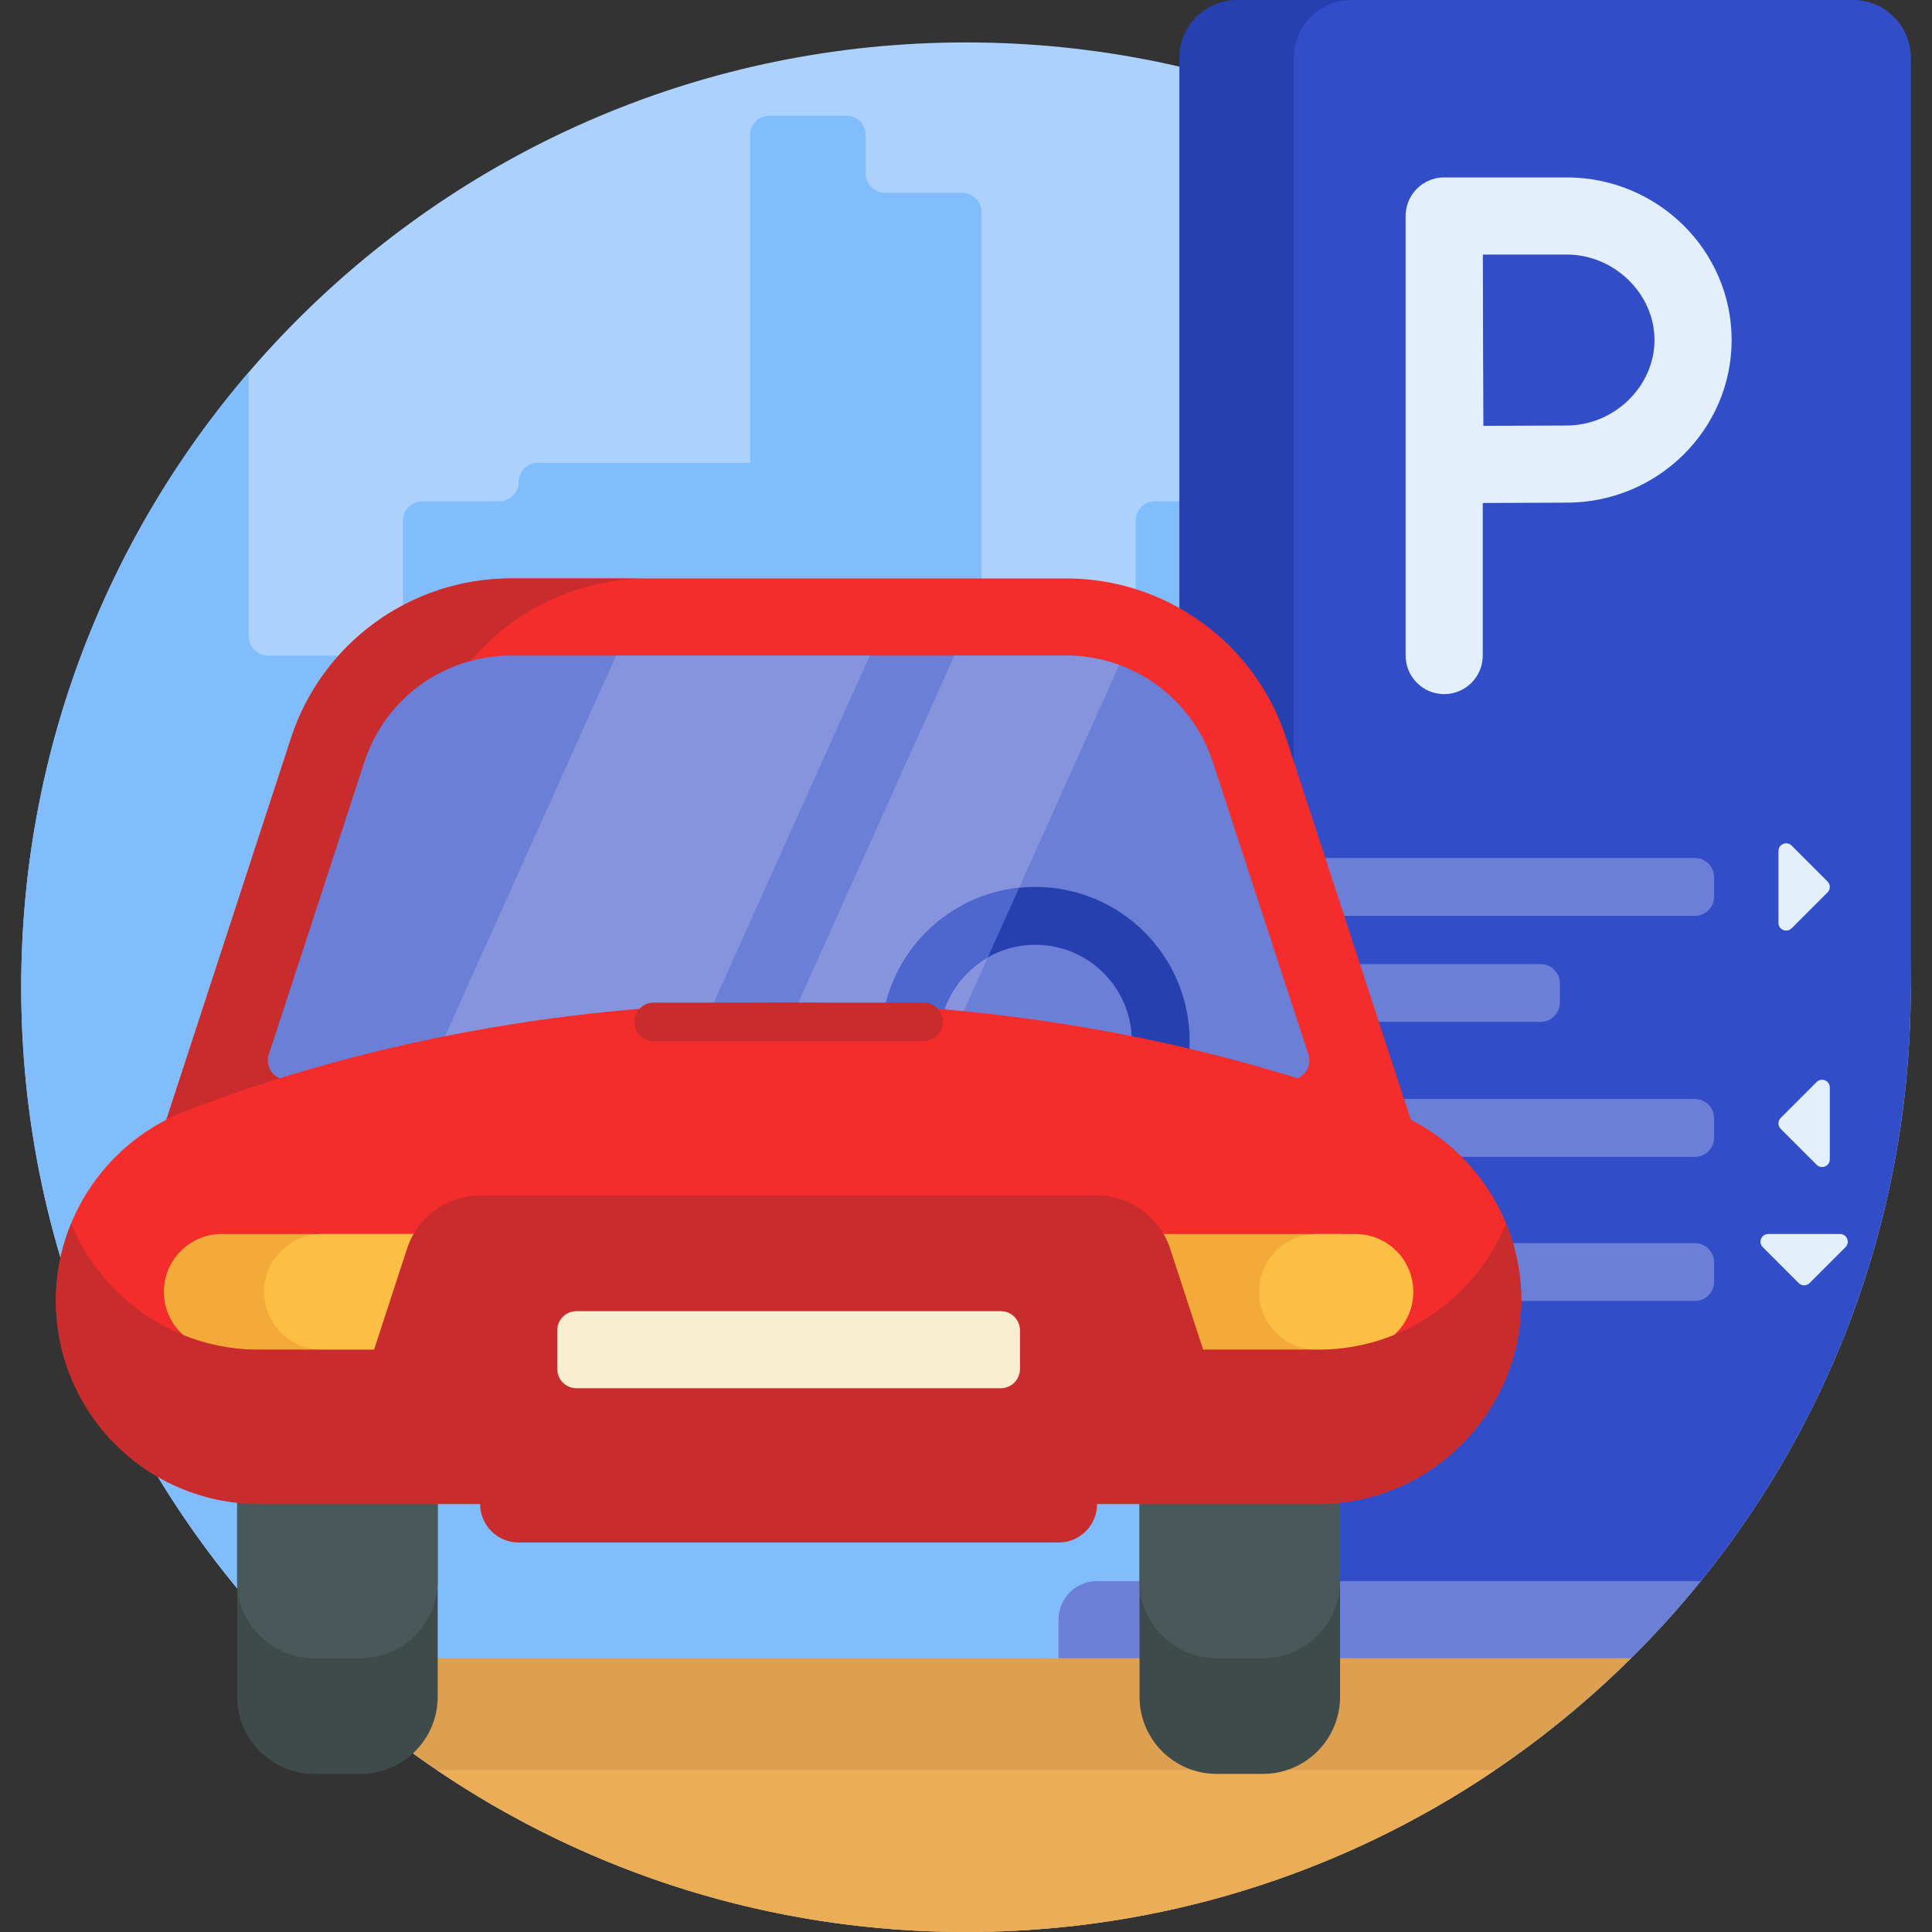
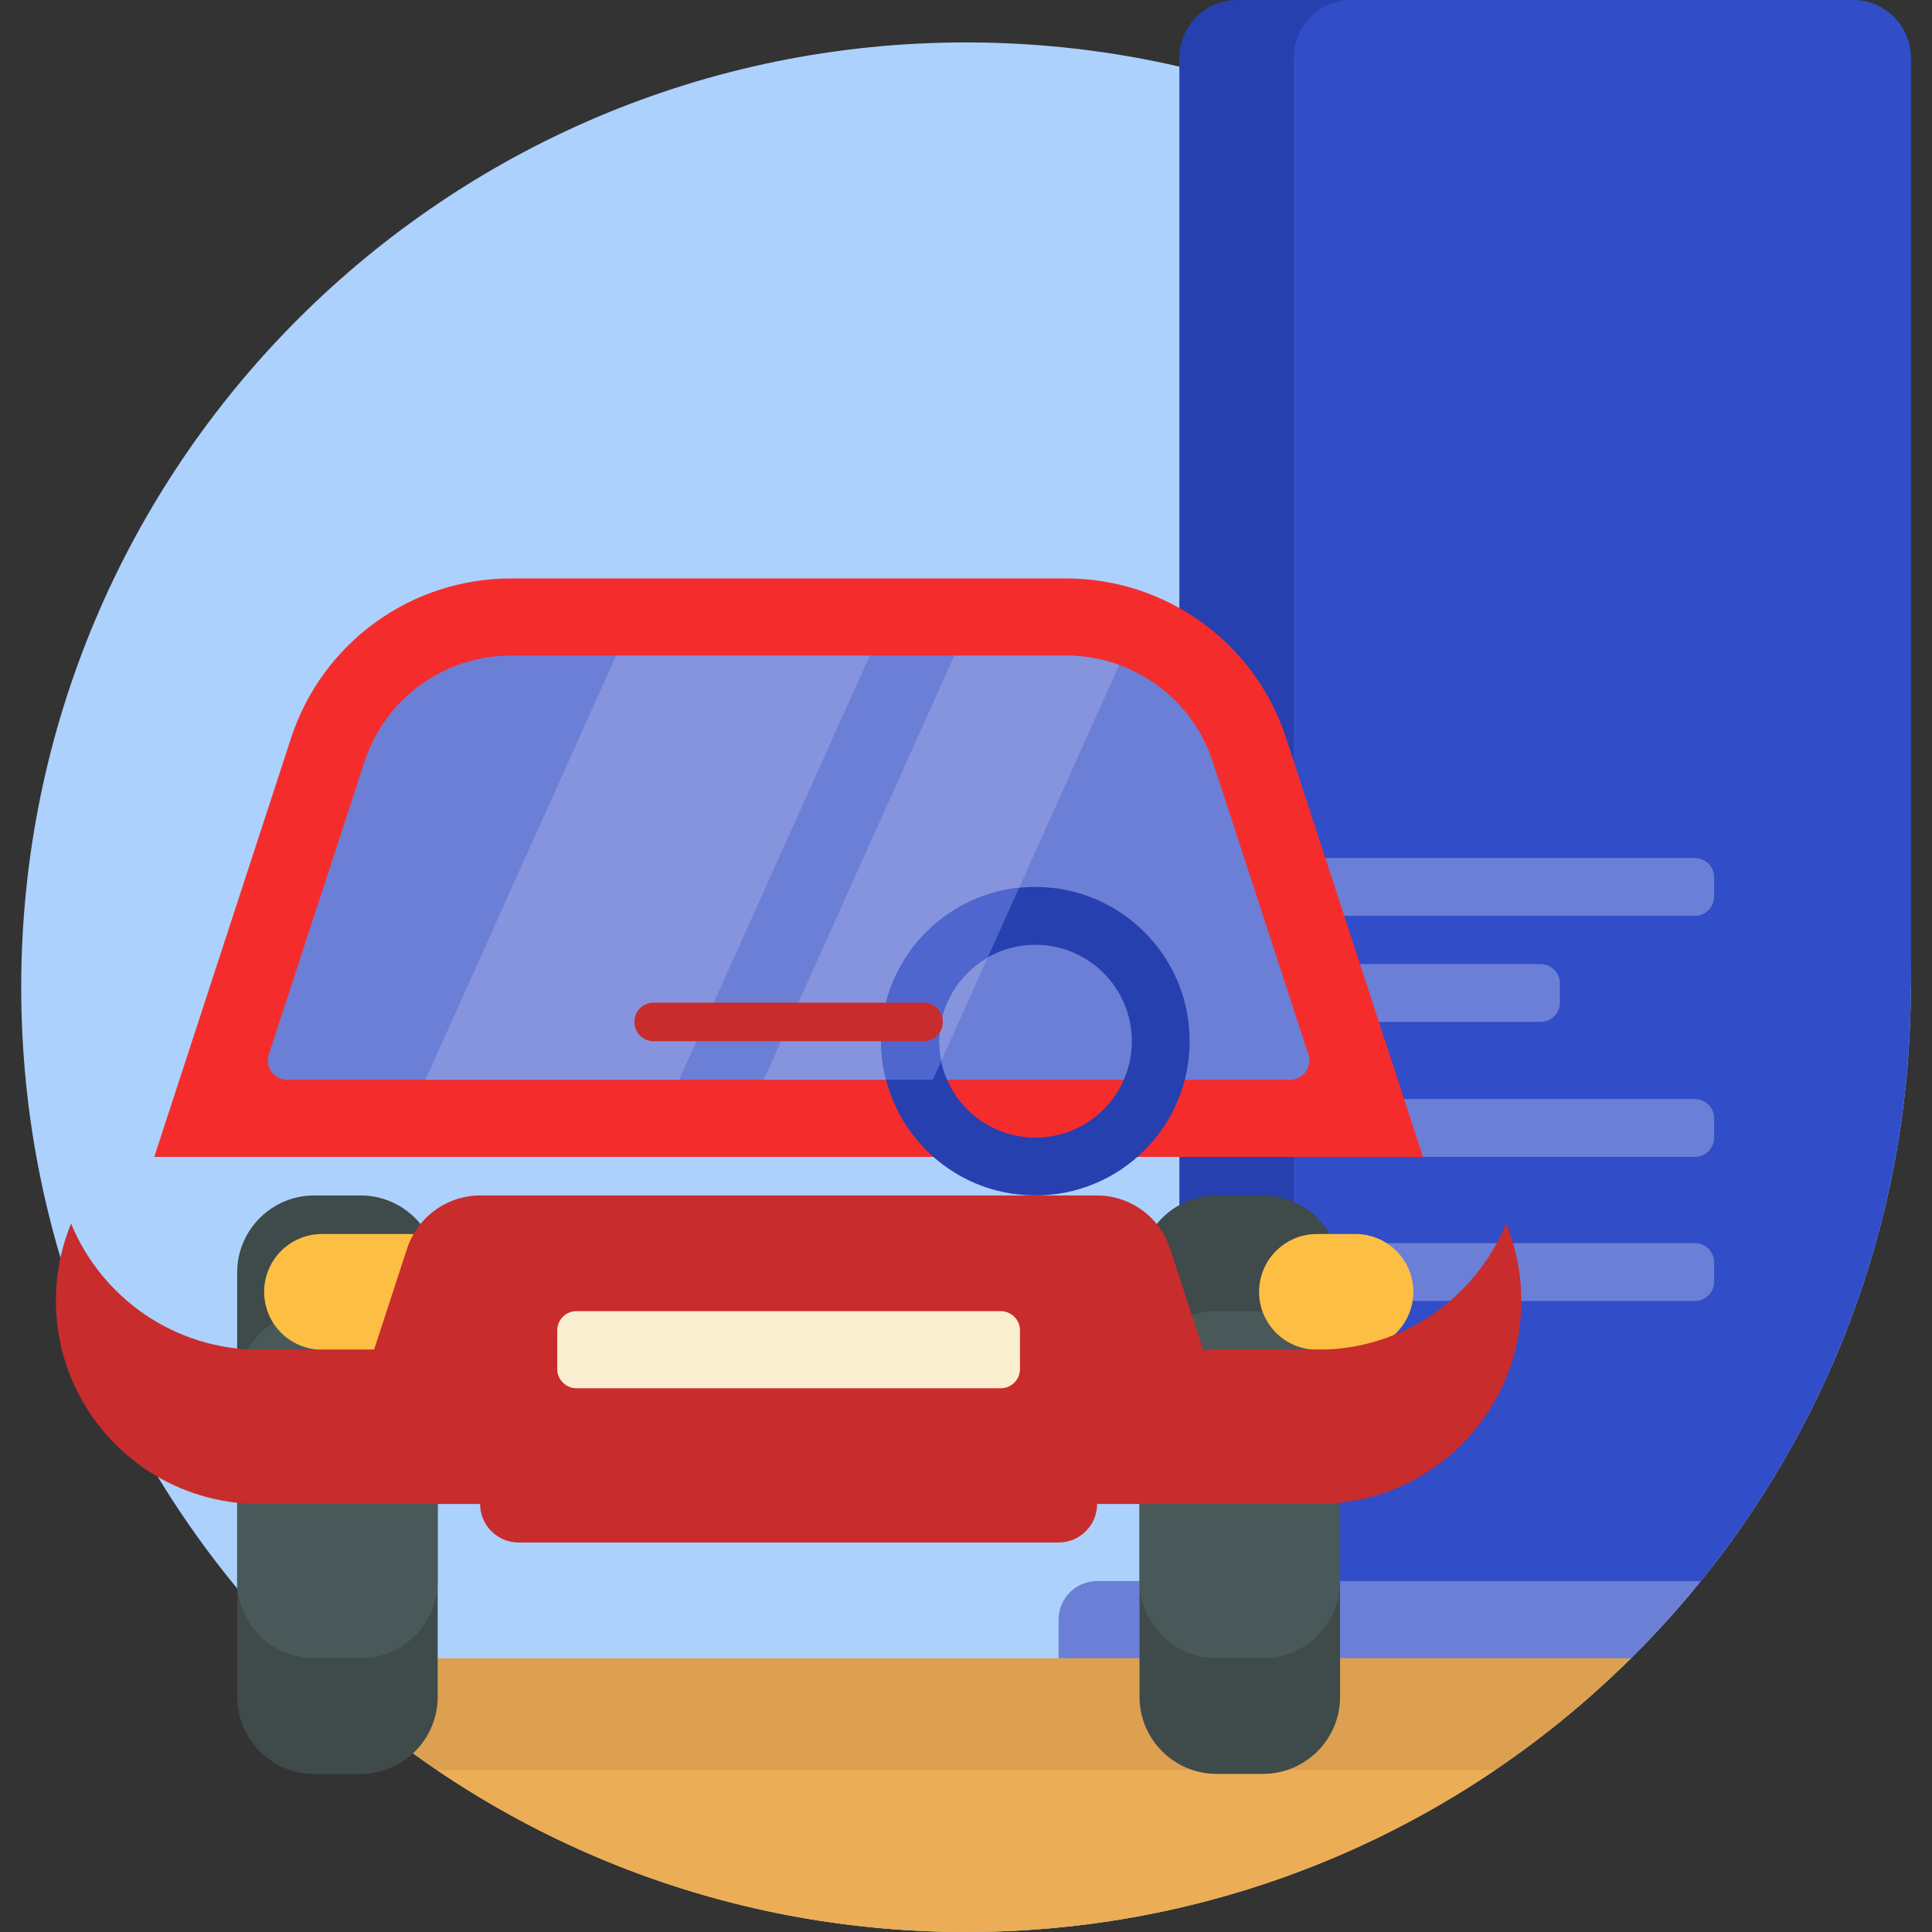
<svg xmlns="http://www.w3.org/2000/svg" id="Capa_1" enable-background="new 0 0 501 501" height="512" viewBox="0 0 501 501" width="512">
  <rect x="0" y="0" width="501" height="501" fill="#333333" stroke="none" />
  <g>
    <path d="m495.5 256c0 135.31-109.69 245-245 245s-245-109.69-245-245 109.69-245 245-245 245 109.69 245 245z" fill="#acd1fd" />
-     <path d="m334.5 170h50v291.141c-4.762 3.117-9.639 6.073-14.624 8.859h-238.752c-74.95-41.899-125.624-122.032-125.624-214 0-60.903 22.222-116.615 59-159.471v68.471c0 2.761 2.239 5 5 5h30c2.761 0 5-2.239 5-5v-30c0-2.761 2.239-5 5-5h20c2.761 0 5-2.239 5-5 0-2.761 2.239-5 5-5h55v-85c0-2.761 2.239-5 5-5h20c2.761 0 5 2.239 5 5v10c0 2.761 2.239 5 5 5h20c2.761 0 5 2.239 5 5v115h40v-35c0-2.761 2.239-5 5-5h35z" fill="#81bdfd" />
    <path d="m495.5 15v240c0 8.284-6.716 15-15 15h-66v135c0 8.284-6.716 15-15 15h-78.667c-8.284 0-15-6.716-15-15v-390c0-8.284 6.716-15 15-15h159.667c8.284 0 15 6.716 15 15z" fill="#2740af" />
    <path d="m495.5 255c0 .071-.001.141-.002.212.001.263.002.525.002.788 0 58.689-20.636 112.558-55.047 154.747-4.767 5.844-11.897 9.253-19.439 9.253h-70.514c-8.284 0-15-6.716-15-15v-390c0-8.284 6.716-15 15-15h130c8.284 0 15 6.716 15 15z" fill="#314dc8" />
-     <path d="m406.24 46.007h-31.74c-.084 0-.168.001-.251.003-2.667.066-5.074 1.176-6.83 2.937l-.001.001c-.003.003-.005.005-.008.008-.054.054-.107.109-.159.164-.017.018-.033.036-.05.054-.039.042-.078.084-.117.126-.017.019-.034.039-.051.058-.037.042-.074.083-.11.125-.017.02-.033.04-.05.059-.037.043-.073.087-.109.131-.013.016-.026.033-.04.05-.039.048-.077.096-.115.144-.01.013-.021.027-.031.04-.041.053-.081.106-.121.16-.005.007-.01.014-.015.021-1.041 1.415-1.718 3.113-1.894 4.957-.001.005-.001.011-.001.016-.007.073-.013.146-.018.22-.002.024-.003.049-.005.074-.004.055-.007.111-.01.167-.002.044-.003.088-.005.133-.001.037-.003.075-.004.112-.001.054-.002.108-.002.162 0 .026-.001.053-.001.079v113.992c0 5.522 4.478 10 10 10s10-4.478 10-10v-39.57c7.268-.039 16.775-.085 21.74-.085 23.6 0 42.799-18.917 42.799-42.169s-19.201-42.169-42.801-42.169zm0 64.338c-4.941 0-14.318.045-21.576.084-.039-7.463-.085-17.208-.085-22.253 0-4.267-.026-14.399-.049-22.169h21.71c12.358 0 22.799 10.152 22.799 22.169s-10.44 22.169-22.799 22.169zm58.36 108.927 9.314 9.314c.781.781.781 2.047 0 2.828l-9.314 9.314c-1.26 1.26-3.414.368-3.414-1.414v-18.627c0-1.783 2.155-2.675 3.414-1.415zm6.486 82.774-9.314-9.314c-.781-.781-.781-2.047 0-2.828l9.314-9.314c1.26-1.26 3.414-.368 3.414 1.414v18.627c0 1.782-2.154 2.675-3.414 1.415zm7.485 21.368-9.314 9.314c-.781.781-2.047.781-2.828 0l-9.314-9.314c-1.26-1.26-.368-3.414 1.414-3.414h18.627c1.783 0 2.675 2.154 1.415 3.414z" fill="#e3f0fb" />
    <path d="m444.5 227.5v5c0 2.761-2.239 5-5 5h-100c-2.761 0-5-2.239-5-5v-5c0-2.761 2.239-5 5-5h100c2.761 0 5 2.239 5 5zm-5 57.5h-100c-2.761 0-5 2.239-5 5v5c0 2.761 2.239 5 5 5h100c2.761 0 5-2.239 5-5v-5c0-2.761-2.239-5-5-5zm0 37.365h-100c-2.761 0-5 2.239-5 5v5c0 2.761 2.239 5 5 5h100c2.761 0 5-2.239 5-5v-5c0-2.762-2.239-5-5-5zm-100-57.365h60c2.761 0 5-2.239 5-5v-5c0-2.761-2.239-5-5-5h-60c-2.761 0-5 2.239-5 5v5c0 2.761 2.239 5 5 5zm101.56 145c-5.833 7.209-12.068 14.081-18.669 20.581-6.113 6.019-14.332 9.419-22.911 9.419h-114.98c-5.523 0-10-4.477-10-10v-10c0-5.523 4.477-10 10-10z" fill="#6c7fd7" />
    <path d="m78.021 430h344.957c-44.275 43.89-105.21 71-172.479 71-67.267 0-128.203-27.11-172.478-71z" fill="#dca050" />
    <path d="m250.5 501c-50.842 0-98.067-15.487-137.214-42h274.429c-39.148 26.513-86.373 42-137.215 42z" fill="#ebae56" />
    <path d="m333.514 191.369 35.486 108.631h-329l35.486-108.631c8.061-24.676 31.076-41.369 57.034-41.369h143.96c25.958 0 48.973 16.693 57.034 41.369z" fill="#f52c2c" />
-     <path d="m110.986 191.369-35.486 108.631h-35.5l35.486-108.631c8.061-24.676 31.076-41.369 57.034-41.369h35.5c-25.958 0-48.973 16.693-57.034 41.369z" fill="#c92c2c" />
    <path d="m74.467 280c-3.4 0-5.809-3.321-4.753-6.553l24.784-75.868c5.389-16.496 20.668-27.579 38.022-27.579h143.959c17.354 0 32.634 11.083 38.022 27.579l24.784 75.868c1.056 3.232-1.353 6.553-4.753 6.553z" fill="#6c7fd7" />
    <path d="m290.243 172.426-48.353 107.574h-43.855l49.443-110h29.001c4.802 0 9.445.849 13.764 2.426zm-130.475-2.426-49.443 110h65.782l49.443-110z" fill="#8694dd" />
    <path d="m308.5 270c0 22.091-17.909 40-40 40s-40-17.909-40-40 17.909-40 40-40 40 17.909 40 40zm-40-25c-13.807 0-25 11.193-25 25s11.193 25 25 25 25-11.193 25-25-11.193-25-25-25z" fill="#2740af" />
    <path d="m241.89 280h-12.13c-.823-3.196-1.26-6.547-1.26-10 0-20.661 15.664-37.662 35.764-39.778l-8.105 18.031c-7.56 4.3-12.659 12.427-12.659 21.746 0 1.786.188 3.528.544 5.208z" fill="#4f66cf" />
    <path d="m274.5 400h-140c-5.523 0-10-4.477-10-10v-10c0-5.523 4.477-10 10-10h140c5.523 0 10 4.477 10 10v10c0 5.523-4.477 10-10 10z" fill="#c92c2c" />
    <path d="m113.5 330v110c0 11.046-8.954 20-20 20h-12c-11.046 0-20-8.954-20-20v-110c0-11.046 8.954-20 20-20h12c11.046 0 20 8.954 20 20zm214-20h-12c-11.046 0-20 8.954-20 20v110c0 11.046 8.954 20 20 20h12c11.046 0 20-8.954 20-20v-110c0-11.046-8.954-20-20-20z" fill="#3f4a4a" />
    <path d="m113.5 360v50c0 11.046-8.954 20-20 20h-12c-11.046 0-20-8.954-20-20v-50c0-11.046 8.954-20 20-20h12c11.046 0 20 8.954 20 20zm214-20h-12c-11.046 0-20 8.954-20 20v50c0 11.046 8.954 20 20 20h12c11.046 0 20-8.954 20-20v-50c0-11.046-8.954-20-20-20z" fill="#495959" />
-     <path d="m14.5 337.258c0-21.915 13.572-41.487 34.039-49.322 46.608-17.841 99.668-27.936 155.961-27.936s109.353 10.095 155.961 27.936c20.467 7.835 34.039 27.407 34.039 49.322 0 29.129-23.613 52.742-52.742 52.742h-274.516c-29.129 0-52.742-23.613-52.742-52.742z" fill="#f52c2c" />
    <path d="m239.5 270h-70c-2.761 0-5-2.239-5-5 0-2.761 2.239-5 5-5h70c2.761 0 5 2.239 5 5 0 2.761-2.239 5-5 5z" fill="#c92c2c" />
-     <path d="m362.5 335c0 8.284-6.716 15-15 15h-290c-8.284 0-15-6.716-15-15s6.716-15 15-15h290c8.284 0 15 6.716 15 15z" fill="#f4aa39" />
    <path d="m351.5 350h-10c-8.284 0-15-6.716-15-15 0-8.284 6.716-15 15-15h10c8.284 0 15 6.716 15 15 0 8.284-6.716 15-15 15zm-223-15c0-8.284-6.716-15-15-15h-30c-8.284 0-15 6.716-15 15 0 8.284 6.716 15 15 15h30c8.284 0 15-6.716 15-15z" fill="#fdbf43" />
    <path d="m394.5 337.258c0 29.129-23.613 52.742-52.742 52.742h-274.516c-29.129 0-52.742-23.614-52.742-52.742 0-6.999 1.385-13.758 3.935-19.973 7.886 19.197 26.768 32.715 48.807 32.715h29.755l8.562-26.21c2.687-8.225 10.358-13.79 19.011-13.79h159.859c8.653 0 16.324 5.564 19.011 13.79l8.562 26.21h29.755c22.04 0 40.921-13.518 48.807-32.715 2.551 6.215 3.936 12.974 3.936 19.973z" fill="#c92c2c" />
    <path d="m259.5 360h-110c-2.761 0-5-2.239-5-5v-10c0-2.761 2.239-5 5-5h110c2.761 0 5 2.239 5 5v10c0 2.761-2.239 5-5 5z" fill="#f9eecf" />
  </g>
</svg>